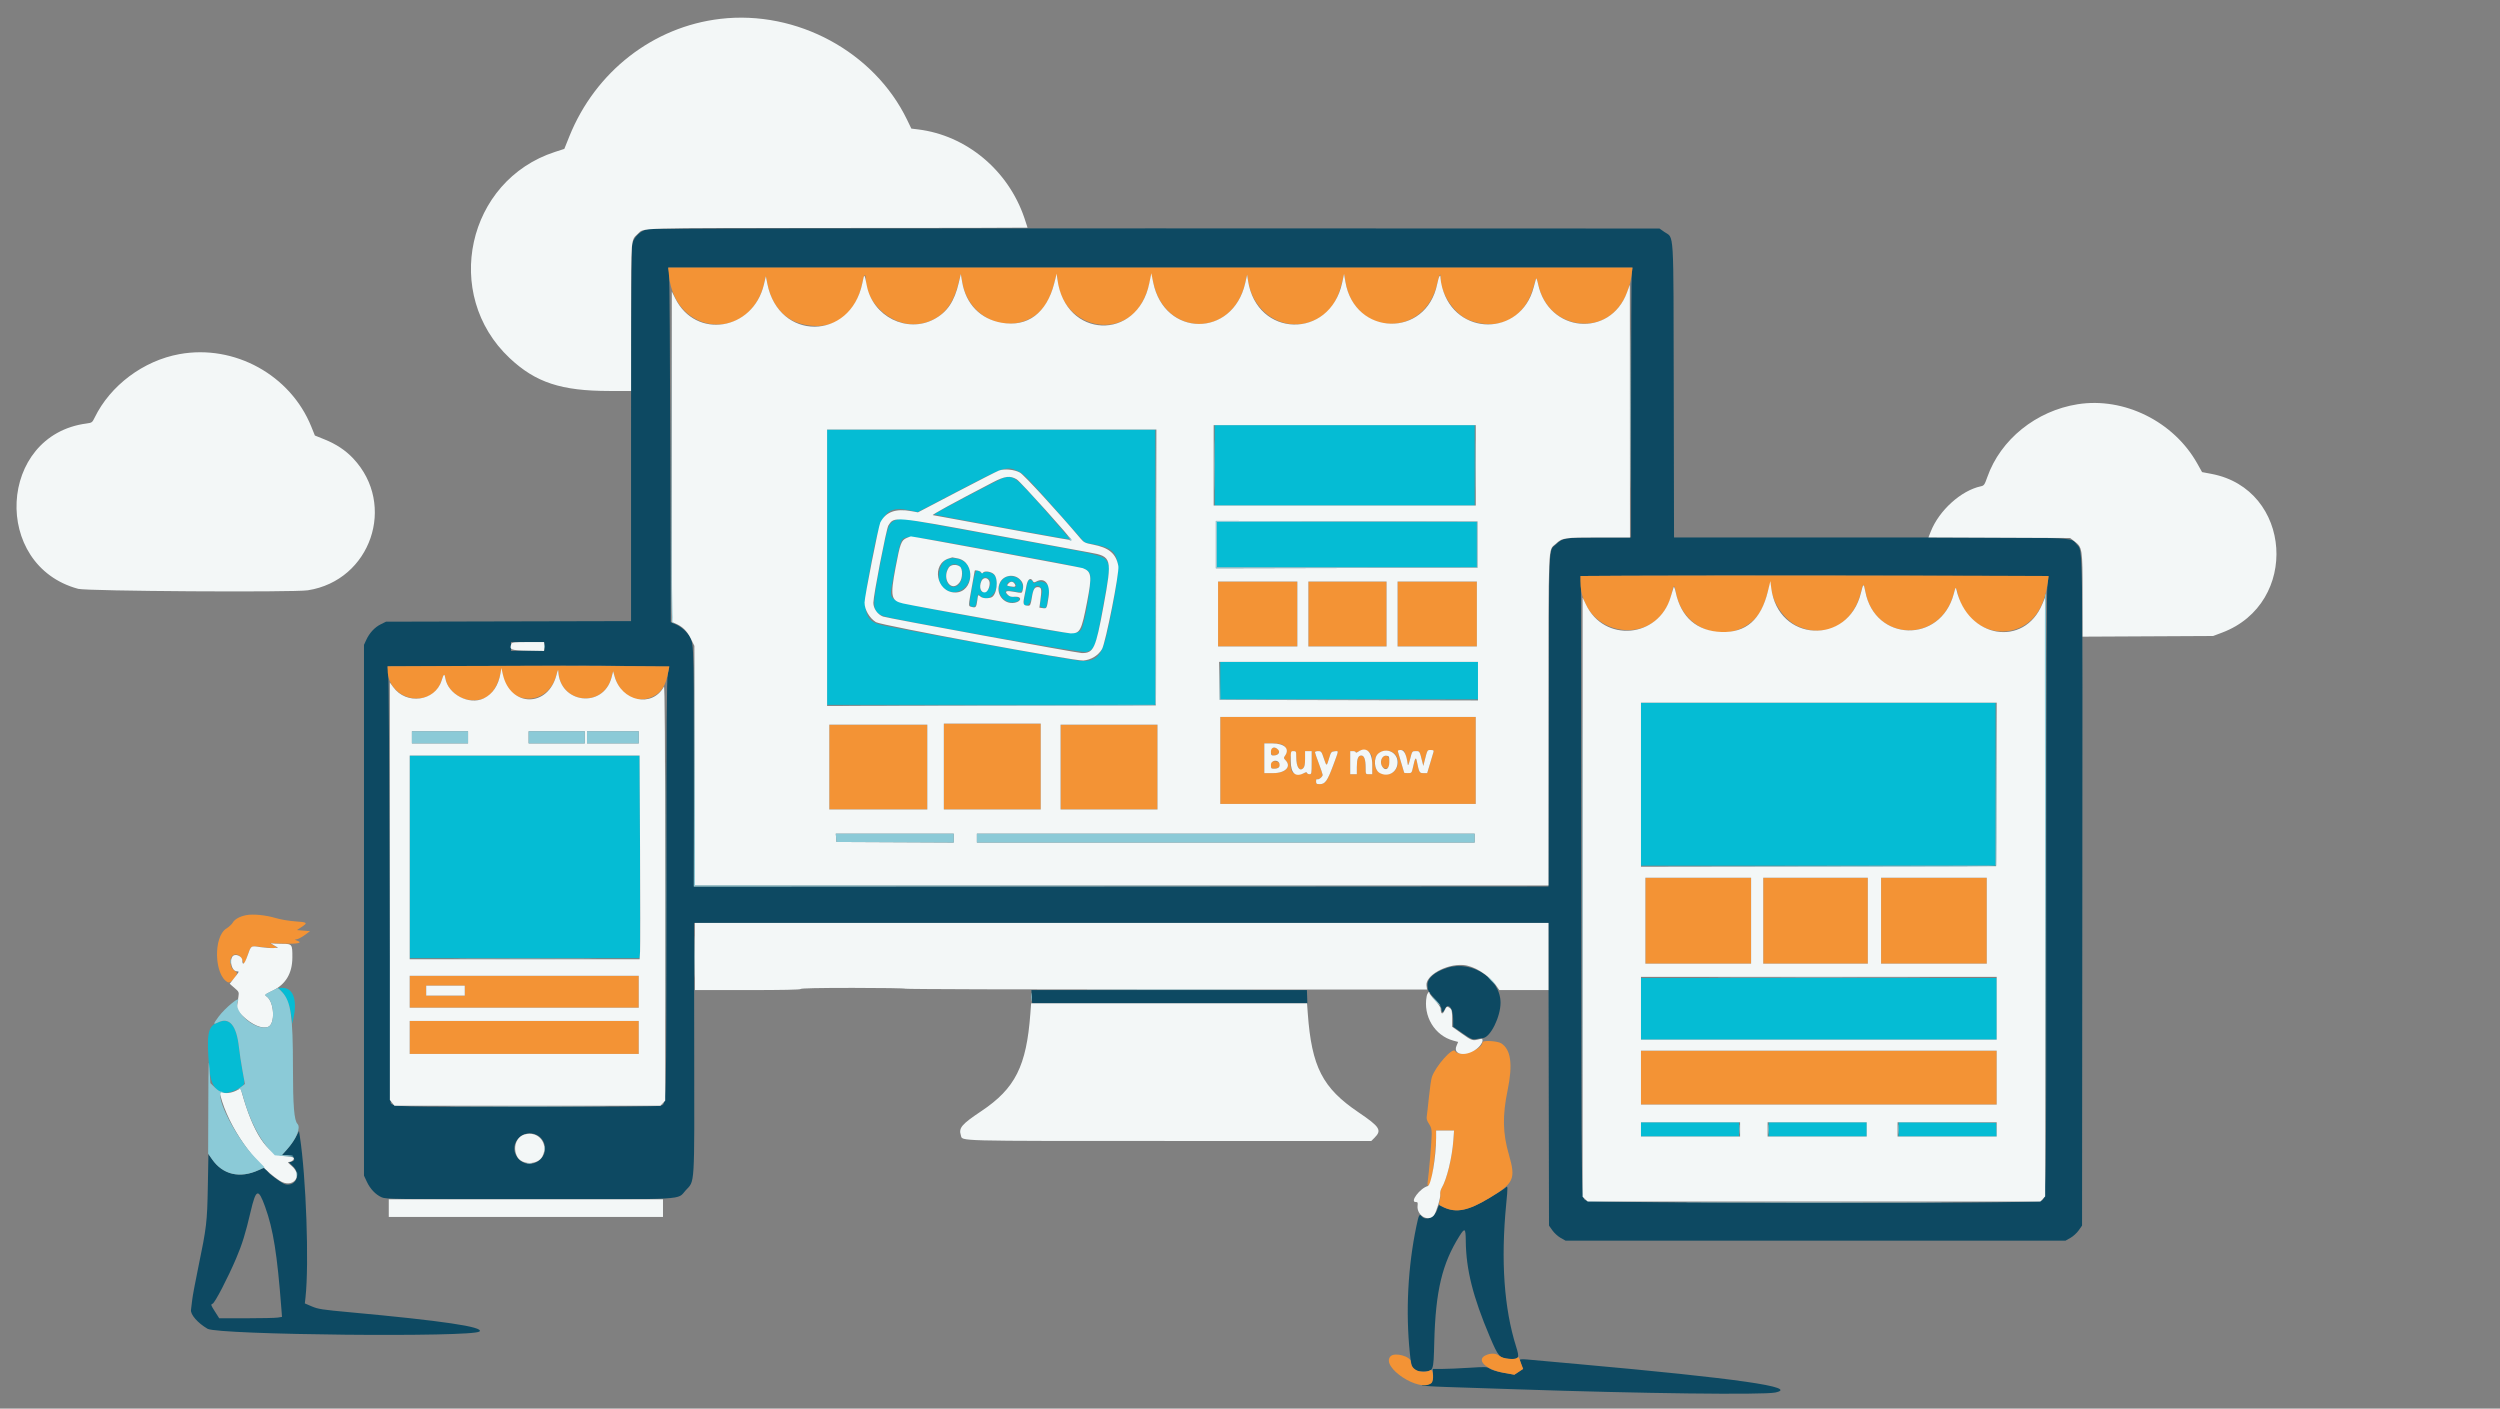
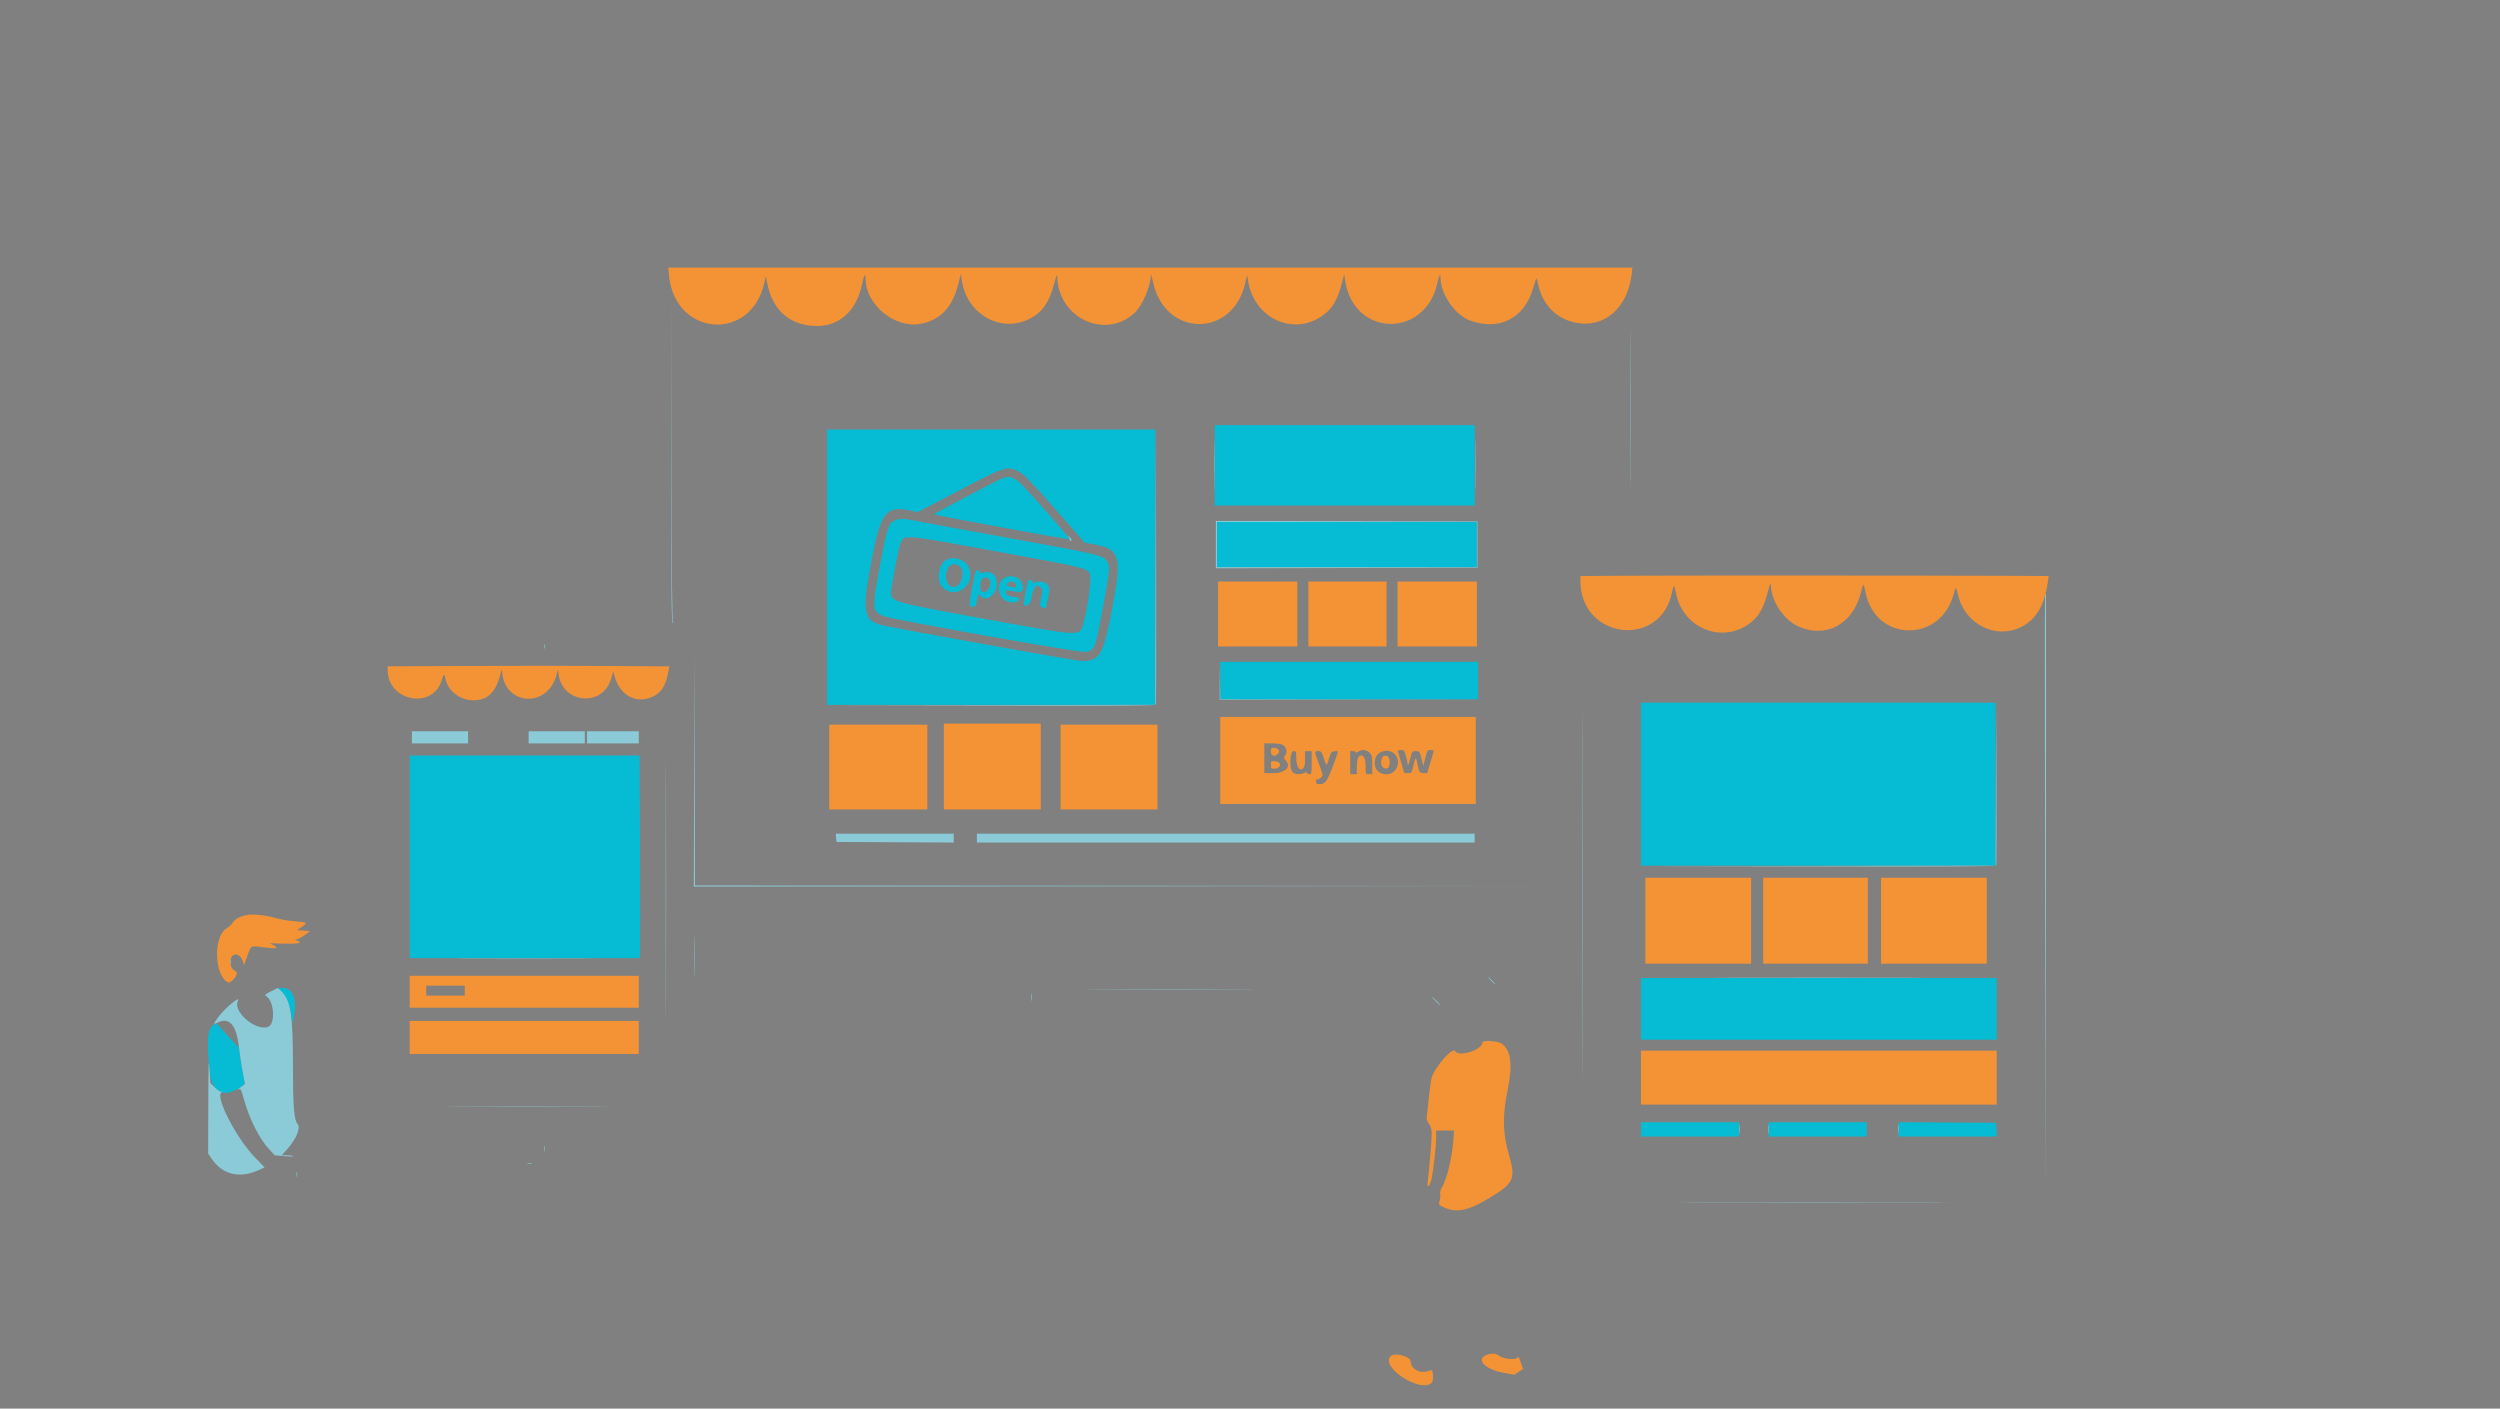
<svg xmlns="http://www.w3.org/2000/svg" id="svg" version="1.1" width="400" height="225.374" viewBox="0, 0, 400,225.374">
  <rect x="0" y="0" width="400" height="225.374" fill="#808080" stroke="none" />
  <g id="svgg">
-     <path id="path0" d="M103.688 36.641 C 102.470 36.933,101.585 37.738,101.176 38.925 C 101.021 39.374,100.969 47.025,100.969 69.450 L 100.969 99.376 81.366 99.424 L 61.762 99.471 60.933 99.880 C 59.959 100.360,59.126 101.251,58.609 102.370 L 58.238 103.172 58.238 145.639 L 58.238 188.106 58.693 189.076 C 59.235 190.231,60.081 191.123,61.053 191.565 C 61.728 191.871,62.861 191.887,84.670 191.887 C 110.564 191.887,108.275 192.018,109.711 190.453 C 111.196 188.836,111.105 190.364,111.075 167.709 L 111.048 147.665 179.398 147.665 L 247.748 147.665 247.795 171.879 L 247.841 196.093 248.378 196.857 C 248.673 197.277,249.268 197.819,249.699 198.062 L 250.485 198.502 290.485 198.502 L 330.485 198.502 331.270 198.062 C 331.702 197.819,332.296 197.277,332.591 196.857 L 333.128 196.093 333.173 142.607 C 333.221 85.438,333.266 88.224,332.286 87.108 C 331.232 85.907,333.713 85.991,299.215 85.991 L 267.845 85.991 267.799 62.511 C 267.747 35.850,267.891 38.238,266.269 37.093 L 265.520 36.564 184.875 36.538 C 140.520 36.523,103.986 36.570,103.688 36.641 M261.083 43.744 C 261.022 44.253,260.972 53.967,260.971 65.330 L 260.969 85.991 255.903 85.995 C 250.381 85.999,250.064 86.049,248.960 87.088 C 247.745 88.232,247.847 85.784,247.795 115.286 L 247.748 141.850 179.380 141.850 L 111.013 141.850 111.013 122.675 C 111.013 101.276,111.088 102.586,109.773 101.092 C 109.373 100.637,108.720 100.155,108.204 99.933 L 107.320 99.553 107.249 72.023 C 107.210 56.882,107.121 44.117,107.052 43.656 L 106.925 42.819 184.060 42.819 L 261.194 42.819 261.083 43.744 M327.703 92.226 C 327.752 92.275,327.705 92.822,327.597 93.441 C 327.456 94.248,327.401 108.188,327.401 142.778 C 327.401 193.556,327.434 191.686,326.536 192.150 C 325.614 192.627,254.583 192.557,253.798 192.078 C 252.985 191.582,253.036 194.768,252.992 141.367 L 252.952 92.162 260.529 92.116 C 273.071 92.040,327.607 92.129,327.703 92.226 M87.137 103.436 L 87.137 104.053 84.449 104.102 L 81.762 104.150 81.762 103.436 L 81.762 102.722 84.449 102.771 L 87.137 102.819 87.137 103.436 M102.041 106.588 L 107.077 106.696 106.853 107.753 C 106.676 108.587,106.627 115.897,106.619 142.254 C 106.609 178.844,106.676 176.522,105.619 176.924 C 105.346 177.028,97.197 177.093,84.385 177.093 C 63.168 177.093,63.129 177.091,62.513 176.515 C 62.490 176.494,62.420 161.132,62.359 142.379 C 62.298 123.626,62.190 107.906,62.119 107.446 L 61.991 106.610 75.709 106.564 C 83.254 106.538,91.132 106.509,93.216 106.499 C 95.300 106.489,99.271 106.529,102.041 106.588 M231.513 154.867 C 229.412 155.557,228.312 156.569,228.395 157.734 C 228.453 158.545,228.502 158.626,229.824 160.117 C 230.345 160.705,230.661 161.226,230.661 161.500 C 230.661 162.063,230.900 162.062,231.157 161.498 C 231.692 160.325,232.490 161.258,232.503 163.069 L 232.511 164.289 234.005 165.325 C 235.366 166.268,235.559 166.351,236.164 166.249 C 236.530 166.187,237.036 166.114,237.289 166.086 C 238.472 165.956,240.086 162.698,240.087 160.441 C 240.089 156.577,235.463 153.570,231.513 154.867 M165.082 159.471 L 165.141 160.529 187.161 160.529 L 209.181 160.529 209.143 159.471 L 209.105 158.414 187.064 158.414 L 165.022 158.413 165.082 159.471 M47.349 181.912 C 47.078 182.430,46.461 183.298,45.978 183.841 L 45.099 184.827 46.030 184.880 C 47.074 184.940,47.493 185.740,46.550 185.873 C 46.161 185.928,46.177 185.966,46.858 186.595 C 48.225 187.857,47.352 189.898,45.622 189.483 C 45.210 189.385,43.205 187.952,42.964 187.584 C 42.400 186.723,42.444 186.733,41.376 187.222 C 38.416 188.577,35.749 187.988,34.017 185.597 L 33.348 184.674 33.253 189.826 C 33.146 195.591,33.056 196.351,31.727 202.765 C 31.241 205.109,30.804 207.448,30.755 207.963 C 30.707 208.478,30.619 209.196,30.560 209.560 C 30.439 210.313,31.623 211.675,33.207 212.603 C 34.902 213.596,75.760 214.002,76.727 213.035 C 77.457 212.305,70.799 211.320,55.947 209.958 C 51.545 209.555,50.893 209.454,49.893 209.026 L 48.773 208.546 48.880 207.577 C 49.471 202.231,48.979 188.292,47.972 181.806 L 47.841 180.969 47.349 181.912 M85.876 181.592 C 87.133 182.203,87.606 183.886,86.840 185.022 C 85.754 186.633,83.638 186.612,82.642 184.980 C 81.391 182.927,83.684 180.525,85.876 181.592 M240.871 190.039 C 240.731 190.177,239.572 190.918,238.295 191.686 C 234.602 193.905,232.684 194.178,230.294 192.824 C 230.237 192.792,230.095 193.085,229.978 193.475 C 229.602 194.730,228.137 195.407,227.489 194.626 C 227.104 194.162,227.014 194.324,226.627 196.167 C 225.265 202.662,224.893 209.801,225.570 216.455 C 225.839 219.101,226.042 219.407,227.532 219.420 C 229.405 219.437,229.356 219.557,229.483 214.683 C 229.696 206.540,230.746 202.148,233.538 197.727 C 234.375 196.401,234.505 196.510,234.525 198.553 C 234.569 203.113,235.666 207.488,238.359 213.850 C 239.738 217.107,239.919 217.313,241.501 217.413 C 243.058 217.512,243.164 217.320,242.579 215.463 C 240.651 209.349,240.116 201.705,240.987 192.714 C 241.274 189.756,241.269 189.645,240.871 190.039 M42.419 193.084 C 43.726 196.712,44.349 200.627,45.025 209.447 L 45.121 210.701 44.455 210.811 C 44.088 210.872,41.828 210.922,39.432 210.923 L 35.075 210.925 34.375 209.824 C 33.725 208.803,33.699 208.714,34.013 208.598 C 34.379 208.463,36.417 204.545,37.775 201.365 C 38.739 199.108,39.286 197.344,40.086 193.917 C 40.958 190.183,41.327 190.051,42.419 193.084 M243.172 217.582 C 243.172 217.677,243.291 218.040,243.437 218.389 L 243.703 219.024 243.000 219.490 L 242.297 219.955 240.576 219.647 C 239.609 219.474,238.646 219.191,238.377 219.002 C 237.927 218.684,237.737 218.675,235.029 218.847 C 233.450 218.947,231.504 219.030,230.705 219.030 L 229.251 219.031 229.251 220.053 C 229.251 221.252,229.065 221.498,228.159 221.498 C 227.790 221.498,227.489 221.565,227.489 221.646 C 227.489 221.728,229.214 221.849,231.322 221.915 C 233.430 221.981,238.524 222.148,242.643 222.288 C 262.623 222.964,282.133 223.206,284.053 222.801 C 287.970 221.974,278.044 220.545,252.423 218.247 C 248.643 217.908,245.015 217.581,244.361 217.520 C 243.627 217.452,243.172 217.475,243.172 217.582 " stroke="none" fill="#0d4962" fill-rule="evenodd" />
    <path id="path1" d="M107.039 44.080 C 108.004 53.876,120.181 54.784,122.304 45.218 L 122.534 44.181 122.774 45.395 C 123.634 49.731,126.495 52.159,130.744 52.159 C 134.415 52.159,137.090 49.643,137.954 45.377 C 138.246 43.935,138.502 43.568,138.502 44.592 C 138.502 48.744,143.151 52.574,147.266 51.813 C 150.465 51.222,152.411 49.165,153.341 45.392 L 153.727 43.824 153.944 45.114 C 154.813 50.271,160.007 53.227,164.502 51.123 C 166.694 50.098,167.877 48.446,168.708 45.255 C 169.025 44.039,169.139 43.774,169.149 44.236 C 169.294 50.837,176.728 54.387,181.473 50.121 C 182.736 48.985,184.089 45.886,184.153 43.981 C 184.160 43.778,184.308 44.288,184.483 45.113 C 186.355 53.985,197.225 54.125,199.236 45.304 L 199.541 43.965 199.674 44.842 C 200.653 51.322,207.667 54.120,212.357 49.902 C 213.379 48.984,214.122 47.542,214.666 45.425 L 215.060 43.890 215.266 45.116 C 216.740 53.864,227.876 54.129,229.945 45.465 C 230.343 43.798,230.485 43.539,230.485 44.477 C 230.485 47.032,232.784 50.376,235.151 51.261 C 239.815 53.006,243.898 50.955,245.285 46.167 C 245.496 45.441,245.710 44.727,245.762 44.581 C 245.814 44.436,245.965 44.833,246.097 45.463 C 246.791 48.751,249.011 51.025,252.126 51.638 C 256.708 52.539,260.434 49.286,261.076 43.823 L 261.194 42.819 184.054 42.819 L 106.915 42.819 107.039 44.080 M260.485 92.116 L 252.863 92.162 252.863 92.929 C 252.863 102.257,265.643 103.875,267.521 94.785 C 267.792 93.472,267.887 93.480,268.145 94.839 C 269.277 100.797,276.092 103.250,280.500 99.287 C 281.581 98.315,282.212 97.087,282.848 94.714 C 283.223 93.316,283.324 93.091,283.334 93.625 C 283.385 96.127,285.372 99.149,287.653 100.193 C 292.160 102.257,296.526 99.877,297.781 94.675 C 298.130 93.229,298.166 93.238,298.495 94.841 C 300.120 102.773,310.518 102.906,312.604 95.020 C 312.930 93.788,312.965 93.798,313.296 95.218 C 314.396 99.946,319.450 102.421,323.546 100.238 C 325.843 99.014,327.163 96.720,327.660 93.084 L 327.786 92.159 320.413 92.130 C 307.088 92.078,268.262 92.070,260.485 92.116 M194.890 98.238 L 194.890 103.436 201.233 103.436 L 207.577 103.436 207.577 98.238 L 207.577 93.040 201.233 93.040 L 194.890 93.040 194.890 98.238 M209.339 98.238 L 209.339 103.436 215.595 103.436 L 221.850 103.436 221.850 98.238 L 221.850 93.040 215.595 93.040 L 209.339 93.040 209.339 98.238 M223.612 98.238 L 223.612 103.436 229.956 103.436 L 236.300 103.436 236.300 98.238 L 236.300 93.040 229.956 93.040 L 223.612 93.040 223.612 98.238 M75.727 106.550 L 62.026 106.610 62.026 107.194 C 62.026 112.183,69.187 113.599,70.651 108.899 C 70.995 107.794,71.124 107.712,71.252 108.513 C 71.538 110.305,73.337 111.867,75.295 112.024 C 77.850 112.229,79.321 110.924,80.094 107.770 C 80.241 107.166,80.320 107.024,80.333 107.337 C 80.568 112.949,87.728 113.398,89.065 107.884 C 89.211 107.280,89.316 107.060,89.325 107.337 C 89.490 112.579,96.552 113.434,97.857 108.370 L 98.107 107.401 98.323 108.193 C 99.160 111.262,101.808 112.690,104.412 111.477 C 105.849 110.808,106.507 109.757,106.936 107.445 L 107.091 106.608 104.852 106.608 C 103.620 106.608,99.646 106.581,96.020 106.549 C 92.394 106.516,83.262 106.517,75.727 106.550 M195.242 121.674 L 195.242 128.634 215.683 128.634 L 236.123 128.634 236.123 121.674 L 236.123 114.714 215.683 114.714 L 195.242 114.714 195.242 121.674 M151.013 122.643 L 151.013 129.515 158.767 129.515 L 166.520 129.515 166.520 122.643 L 166.520 115.771 158.767 115.771 L 151.013 115.771 151.013 122.643 M132.687 122.731 L 132.687 129.515 140.529 129.515 L 148.370 129.515 148.370 122.731 L 148.370 115.947 140.529 115.947 L 132.687 115.947 132.687 122.731 M169.692 122.731 L 169.692 129.515 177.445 129.515 L 185.198 129.515 185.198 122.731 L 185.198 115.947 177.445 115.947 L 169.692 115.947 169.692 122.731 M205.166 119.145 C 205.859 119.510,206.043 120.325,205.577 120.962 C 205.373 121.241,205.386 121.333,205.666 121.613 C 206.685 122.632,205.683 123.700,203.708 123.700 L 202.291 123.700 202.291 121.322 L 202.291 118.943 203.536 118.943 C 204.221 118.943,204.954 119.034,205.166 119.145 M203.348 120.264 C 203.348 120.962,203.944 121.141,204.481 120.604 C 204.907 120.178,204.516 119.648,203.776 119.648 C 203.404 119.648,203.348 119.729,203.348 120.264 M219.127 120.433 C 219.519 120.824,219.559 121.007,219.559 122.371 L 219.559 123.877 219.031 123.877 C 218.503 123.877,218.502 123.875,218.502 122.831 C 218.502 121.525,218.273 120.881,217.808 120.881 C 217.298 120.881,217.093 121.410,217.093 122.720 L 217.093 123.877 216.564 123.877 L 216.035 123.877 216.035 122.026 L 216.035 120.176 216.476 120.176 C 216.718 120.176,216.916 120.260,216.916 120.362 C 216.916 120.467,217.088 120.428,217.308 120.274 C 217.886 119.869,218.628 119.934,219.127 120.433 M224.920 120.925 C 225.062 121.434,225.206 122.048,225.238 122.291 C 225.277 122.587,225.401 122.313,225.618 121.454 C 225.939 120.186,225.946 120.176,226.532 120.176 C 227.163 120.176,227.134 120.127,227.599 122.026 L 227.728 122.555 227.884 121.938 C 228.393 119.917,228.349 120.000,228.917 120.000 C 229.342 120.000,229.433 120.063,229.362 120.308 C 229.313 120.478,229.065 121.311,228.811 122.159 L 228.349 123.700 227.749 123.700 C 227.110 123.700,227.068 123.624,226.690 121.777 C 226.541 121.048,226.400 121.264,226.095 122.687 C 225.882 123.681,225.867 123.700,225.274 123.700 C 224.941 123.700,224.670 123.675,224.670 123.643 C 224.670 123.592,223.930 121.084,223.686 120.308 C 223.608 120.061,223.695 120.000,224.124 120.000 C 224.620 120.000,224.679 120.069,224.920 120.925 M207.403 121.189 C 207.407 122.721,207.922 123.507,208.526 122.903 C 208.733 122.695,208.811 122.286,208.811 121.397 L 208.811 120.176 209.339 120.176 L 209.868 120.176 209.868 122.026 C 209.868 123.732,209.842 123.877,209.530 123.877 C 209.344 123.877,209.162 123.786,209.125 123.675 C 209.075 123.524,208.964 123.524,208.682 123.675 C 208.136 123.967,207.215 123.922,206.842 123.585 C 206.269 123.066,206.369 120.176,206.960 120.176 C 207.379 120.176,207.401 120.227,207.403 121.189 M211.810 121.333 C 212.253 122.665,212.260 122.664,212.666 121.294 C 212.948 120.341,213.012 120.260,213.534 120.209 C 214.227 120.141,214.249 119.925,213.292 122.503 C 212.379 124.960,212.016 125.463,211.159 125.463 C 210.647 125.463,210.573 125.405,210.573 125.012 C 210.573 124.738,210.646 124.606,210.760 124.676 C 210.971 124.807,211.631 124.279,211.629 123.981 C 211.628 123.875,211.350 123.054,211.012 122.157 C 210.268 120.184,210.267 120.176,210.911 120.176 C 211.388 120.176,211.453 120.260,211.810 121.333 M223.148 120.641 C 224.276 121.769,223.471 123.877,221.911 123.877 C 220.498 123.877,219.763 122.986,220.004 121.564 C 220.236 120.186,222.136 119.629,223.148 120.641 M221.157 121.211 C 220.705 122.056,221.112 123.074,221.860 122.968 C 222.555 122.870,222.517 120.995,221.818 120.915 C 221.489 120.877,221.288 120.967,221.157 121.211 M203.348 122.368 C 203.348 122.936,203.394 122.995,203.833 122.993 C 205.005 122.986,205.166 121.891,204.009 121.796 C 203.359 121.742,203.348 121.751,203.348 122.368 M263.260 147.313 L 263.260 154.185 271.718 154.185 L 280.176 154.185 280.176 147.313 L 280.176 140.441 271.718 140.441 L 263.260 140.441 263.260 147.313 M282.115 147.313 L 282.115 154.185 290.485 154.185 L 298.855 154.185 298.855 147.313 L 298.855 140.441 290.485 140.441 L 282.115 140.441 282.115 147.313 M300.969 147.313 L 300.969 154.185 309.427 154.185 L 317.885 154.185 317.885 147.313 L 317.885 140.441 309.427 140.441 L 300.969 140.441 300.969 147.313 M39.353 146.431 C 38.316 146.648,37.547 147.083,37.230 147.634 C 37.081 147.893,36.627 148.311,36.222 148.563 C 34.117 149.868,34.269 156.000,36.435 157.159 C 36.972 157.446,38.276 155.829,37.783 155.488 C 37.127 155.034,37.019 154.885,36.902 154.260 C 36.582 152.554,38.251 152.095,38.819 153.734 L 39.053 154.412 39.552 153.021 C 40.197 151.218,40.057 151.303,41.969 151.544 C 44.204 151.825,44.735 151.748,43.840 151.272 L 43.186 150.925 45.398 150.988 C 47.625 151.051,48.502 150.861,47.573 150.518 L 47.157 150.364 47.598 150.253 C 47.841 150.192,48.391 149.882,48.821 149.564 L 49.604 148.987 48.556 148.899 L 47.509 148.811 48.248 148.323 C 49.293 147.634,49.203 147.554,47.230 147.418 C 46.240 147.350,44.868 147.116,44.086 146.882 C 42.493 146.405,40.421 146.208,39.353 146.431 M65.551 158.678 L 65.551 161.233 83.877 161.233 L 102.203 161.233 102.203 158.678 L 102.203 156.123 83.877 156.123 L 65.551 156.123 65.551 158.678 M74.361 158.502 L 74.361 159.295 71.278 159.295 L 68.194 159.295 68.194 158.502 L 68.194 157.709 71.278 157.709 L 74.361 157.709 74.361 158.502 M65.551 165.991 L 65.551 168.634 83.877 168.634 L 102.203 168.634 102.203 165.991 L 102.203 163.348 83.877 163.348 L 65.551 163.348 65.551 165.991 M237.181 166.777 C 237.181 167.991,233.383 169.197,232.806 168.167 C 232.436 167.505,229.703 170.573,229.101 172.326 C 228.986 172.661,228.775 174.088,228.633 175.498 C 228.490 176.908,228.332 178.307,228.281 178.606 C 228.213 179.003,228.308 179.326,228.632 179.803 C 228.977 180.313,229.075 180.677,229.074 181.462 C 229.073 182.482,228.639 187.644,228.435 189.053 C 228.269 190.203,228.751 189.920,229.024 188.708 C 229.330 187.352,229.779 183.382,229.780 182.026 L 229.780 180.881 231.213 180.881 L 232.646 180.881 232.538 182.397 C 232.338 185.215,231.502 188.659,230.679 190.053 C 230.490 190.373,230.384 190.802,230.432 191.051 C 230.478 191.292,230.437 191.775,230.340 192.125 C 230.165 192.759,230.166 192.760,230.976 193.152 C 232.972 194.119,234.888 193.734,238.295 191.684 C 242.250 189.304,242.548 188.640,241.419 184.727 C 240.432 181.304,240.376 178.523,241.215 174.449 C 242.066 170.310,241.754 167.959,240.217 166.943 C 239.610 166.541,237.181 166.408,237.181 166.777 M262.555 172.423 L 262.555 176.740 291.013 176.740 L 319.471 176.740 319.471 172.423 L 319.471 168.106 291.013 168.106 L 262.555 168.106 262.555 172.423 M237.753 216.827 C 236.104 217.543,237.690 219.128,240.576 219.646 L 242.297 219.955 242.997 219.492 L 243.697 219.028 243.451 218.369 C 243.317 218.006,243.158 217.562,243.099 217.381 C 243.011 217.113,242.944 217.093,242.730 217.270 C 242.309 217.619,240.505 217.414,239.916 216.951 C 239.353 216.508,238.587 216.464,237.753 216.827 M222.500 216.996 C 220.807 218.689,227.132 222.861,229.018 221.296 C 229.471 220.920,229.330 218.976,228.867 219.224 C 227.524 219.943,225.727 219.176,225.727 217.884 C 225.727 217.026,223.173 216.323,222.500 216.996 " stroke="none" fill="#f39335" fill-rule="evenodd" />
-     <path id="path2" d="M194.361 74.449 L 194.361 80.881 215.154 80.881 L 235.947 80.881 235.947 74.449 L 235.947 68.018 215.154 68.018 L 194.361 68.018 194.361 74.449 M132.335 90.749 L 132.335 112.775 158.590 112.775 L 184.846 112.775 184.846 90.749 L 184.846 68.722 158.590 68.722 L 132.335 68.722 132.335 90.749 M163.097 75.502 C 163.820 75.863,164.805 76.885,168.763 81.381 L 173.554 86.824 175.083 87.105 C 179.194 87.860,179.537 89.052,177.984 97.181 C 176.512 104.883,176.006 105.763,173.054 105.765 C 172.282 105.765,144.723 100.818,141.322 100.069 C 138.109 99.361,137.865 98.016,139.444 89.727 C 140.963 81.751,141.767 80.783,146.048 81.770 L 146.810 81.946 153.185 78.617 C 161.052 74.508,161.083 74.499,163.097 75.502 M160.617 76.423 C 160.180 76.526,149.429 82.168,149.428 82.295 C 149.427 82.411,171.103 86.401,171.201 86.303 C 171.241 86.263,169.419 84.127,167.153 81.556 C 162.548 76.331,162.193 76.052,160.617 76.423 M143.129 83.285 C 142.137 83.774,141.959 84.319,140.794 90.448 C 139.480 97.354,139.518 97.897,141.368 98.570 C 143.100 99.201,173.017 104.513,173.740 104.318 C 175.216 103.921,175.230 103.885,176.484 97.093 C 177.589 91.106,177.630 90.676,177.170 89.898 C 176.557 88.860,176.175 88.768,161.410 86.080 C 153.705 84.677,146.824 83.409,146.118 83.262 C 144.501 82.926,143.848 82.931,143.129 83.285 M194.714 87.137 L 194.714 90.749 215.507 90.749 L 236.300 90.749 236.300 87.137 L 236.300 83.524 215.507 83.524 L 194.714 83.524 194.714 87.137 M159.743 88.286 C 173.645 90.831,173.887 90.889,174.370 91.824 C 174.692 92.446,174.027 97.421,173.282 99.957 C 172.733 101.826,172.982 101.841,157.669 99.045 C 142.499 96.276,142.555 96.292,142.555 94.654 C 142.555 94.099,143.786 87.710,143.995 87.177 C 144.681 85.431,143.818 85.370,159.743 88.286 M151.345 89.594 C 150.180 90.252,149.792 92.921,150.720 93.890 C 152.785 96.048,156.074 93.763,155.054 90.878 C 154.593 89.574,152.601 88.884,151.345 89.594 M153.700 90.769 C 154.282 91.470,153.931 93.315,153.134 93.741 C 151.880 94.412,150.922 92.849,151.550 91.157 C 151.923 90.152,153.024 89.954,153.700 90.769 M155.527 94.004 C 155.011 96.889,155.021 97.093,155.679 97.093 C 156.001 97.093,156.118 96.973,156.197 96.564 C 156.254 96.273,156.344 95.803,156.399 95.518 C 156.498 95.007,156.503 95.005,156.840 95.342 C 158.234 96.736,160.180 94.259,159.266 92.253 C 159.009 91.688,157.941 91.318,157.401 91.606 C 157.123 91.755,156.993 91.740,156.825 91.538 C 156.225 90.816,156.032 91.183,155.527 94.004 M160.730 92.434 C 158.784 93.837,160.200 96.906,162.524 96.323 C 163.403 96.102,163.241 95.507,162.302 95.507 C 161.457 95.507,160.881 95.152,160.881 94.633 C 160.881 94.407,161.194 94.422,162.927 94.733 C 163.852 94.899,163.919 93.430,163.023 92.622 C 162.507 92.157,161.256 92.054,160.730 92.434 M158.073 92.517 C 158.844 92.930,158.330 94.714,157.440 94.714 C 156.948 94.714,156.913 94.667,156.861 93.950 C 156.774 92.740,157.309 92.108,158.073 92.517 M164.105 94.663 C 163.905 95.757,163.752 96.666,163.766 96.683 C 164.218 97.232,164.847 96.736,165.034 95.683 C 165.361 93.841,165.831 93.323,166.530 94.034 C 166.833 94.343,166.835 94.434,166.580 95.662 C 166.354 96.747,166.349 96.987,166.547 97.113 C 166.790 97.267,167.401 97.327,167.401 97.196 C 167.401 97.156,167.520 96.502,167.665 95.742 C 168.005 93.966,168.006 93.981,167.497 93.472 C 167.034 93.009,166.227 92.901,165.627 93.222 C 165.359 93.366,165.286 93.347,165.286 93.134 C 165.286 92.985,165.214 92.863,165.125 92.863 C 165.036 92.863,164.852 92.821,164.716 92.769 C 164.525 92.696,164.387 93.125,164.105 94.663 M162.469 93.396 C 162.748 93.917,162.552 94.079,161.837 93.918 C 161.046 93.739,160.951 93.644,161.230 93.308 C 161.548 92.925,162.243 92.974,162.469 93.396 M195.242 108.899 L 195.242 111.894 215.859 111.894 L 236.476 111.894 236.476 108.899 L 236.476 105.903 215.859 105.903 L 195.242 105.903 195.242 108.899 M262.555 125.463 L 262.555 138.502 290.925 138.502 L 319.295 138.502 319.295 125.463 L 319.295 112.423 290.925 112.423 L 262.555 112.423 262.555 125.463 M65.551 137.093 L 65.551 153.304 83.950 153.304 L 102.349 153.304 102.408 152.115 C 102.441 151.460,102.438 144.165,102.401 135.903 L 102.335 120.881 83.943 120.881 L 65.551 120.881 65.551 137.093 M262.555 161.410 L 262.555 166.344 291.013 166.344 L 319.471 166.344 319.471 161.410 L 319.471 156.476 291.013 156.476 L 262.555 156.476 262.555 161.410 M45.167 158.755 C 45.852 159.513,46.439 161.122,46.642 162.797 L 46.762 163.789 46.986 162.731 C 47.573 159.953,46.863 158.062,45.233 158.062 L 44.540 158.062 45.167 158.755 M34.597 163.696 C 33.237 164.351,33.038 165.615,33.470 170.837 C 33.793 174.728,35.521 175.835,38.418 174.006 C 39.228 173.495,39.226 173.512,38.778 171.189 C 38.591 170.220,38.351 168.635,38.245 167.668 C 37.826 163.870,36.725 162.670,34.597 163.696 M262.555 180.705 L 262.555 181.850 270.396 181.850 L 278.238 181.850 278.238 180.705 L 278.238 179.559 270.396 179.559 L 262.555 179.559 262.555 180.705 M282.996 180.705 L 282.996 181.850 290.837 181.850 L 298.678 181.850 298.678 180.705 L 298.678 179.559 290.837 179.559 L 282.996 179.559 282.996 180.705 M303.789 180.703 L 303.789 181.850 311.638 181.850 L 319.488 181.850 319.436 180.749 L 319.383 179.648 311.586 179.602 L 303.789 179.556 303.789 180.703 " stroke="none" fill="#05bcd4" fill-rule="evenodd" />
-     <path id="path3" d="M115.278 3.015 C 104.514 4.265,95.261 11.462,91.095 21.823 L 90.291 23.823 88.802 24.305 C 74.712 28.874,70.699 47.112,81.543 57.297 C 85.699 61.201,89.802 62.553,97.489 62.555 L 100.969 62.555 100.969 50.830 C 100.969 37.915,100.925 38.464,102.056 37.409 C 103.118 36.418,101.144 36.476,134.091 36.476 C 150.764 36.476,164.405 36.451,164.405 36.421 C 164.405 36.390,164.179 35.697,163.902 34.879 C 161.310 27.224,154.608 21.646,146.872 20.704 L 145.815 20.575 145.133 19.164 C 139.876 8.286,127.504 1.594,115.278 3.015 M183.894 45.294 C 181.997 54.683,170.399 54.190,169.183 44.670 L 169.071 43.789 168.674 45.346 C 167.466 50.087,164.417 52.366,160.253 51.641 C 156.873 51.052,154.538 48.640,153.946 45.122 L 153.730 43.840 153.408 45.224 C 152.707 48.240,151.545 49.958,149.449 51.076 C 145.117 53.384,139.640 50.638,138.683 45.677 C 138.300 43.694,138.305 43.696,137.967 45.337 C 136.071 54.544,124.597 54.595,122.776 45.405 L 122.538 44.202 122.229 45.511 C 120.487 52.902,111.335 54.336,108.037 47.736 L 107.489 46.640 107.489 73.078 L 107.489 99.517 108.025 99.739 C 109.174 100.215,109.915 100.932,110.512 102.144 L 111.101 103.340 111.149 122.507 L 111.197 141.674 179.475 141.674 L 247.753 141.674 247.757 115.286 C 247.761 85.902,247.667 88.189,248.921 87.014 C 249.957 86.042,250.295 85.991,255.765 85.991 L 260.793 85.991 260.783 65.771 L 260.774 45.551 260.322 46.777 C 257.612 54.129,247.733 53.216,246.097 45.463 C 245.965 44.833,245.816 44.436,245.768 44.581 C 245.719 44.727,245.545 45.361,245.382 45.991 C 243.329 53.892,232.845 53.876,230.741 45.968 C 230.602 45.448,230.488 44.788,230.487 44.502 C 230.483 43.696,230.209 44.185,229.948 45.463 C 228.181 54.109,216.732 53.814,215.261 45.084 L 215.049 43.826 214.743 45.250 C 212.787 54.350,201.071 54.071,199.681 44.890 L 199.541 43.965 199.235 45.304 C 197.235 54.084,186.291 53.981,184.506 45.166 L 184.213 43.718 183.894 45.294 M28.714 56.660 C 22.944 57.705,17.642 61.674,15.142 66.821 C 14.763 67.601,14.701 67.646,13.848 67.758 C -0.319 69.614,-1.373 90.479,12.511 94.214 C 13.915 94.592,46.958 94.802,49.247 94.448 C 59.328 92.887,63.500 80.758,56.506 73.345 C 55.279 72.045,53.796 71.061,51.930 70.308 L 50.380 69.683 49.807 68.261 C 46.475 59.998,37.510 55.067,28.714 56.660 M332.438 64.676 C 325.785 65.725,320.080 70.323,317.970 76.334 C 317.537 77.568,317.444 77.700,316.941 77.807 C 313.779 78.479,310.248 81.671,308.916 85.062 L 308.554 85.984 319.886 86.031 L 331.217 86.079 331.883 86.587 C 333.190 87.584,333.208 87.700,333.212 95.206 L 333.216 101.866 343.656 101.813 L 354.097 101.760 355.536 101.219 C 367.990 96.534,366.761 78.262,353.827 75.820 L 352.333 75.538 351.558 74.155 C 347.798 67.445,339.854 63.507,332.438 64.676 M236.123 74.449 L 236.123 80.881 215.154 80.881 L 194.185 80.881 194.185 74.449 L 194.185 68.018 215.154 68.018 L 236.123 68.018 236.123 74.449 M184.979 90.793 L 184.934 112.863 158.634 112.908 L 132.335 112.953 132.335 90.838 L 132.335 68.722 158.679 68.722 L 185.023 68.722 184.979 90.793 M159.824 75.293 C 159.485 75.421,156.432 76.977,153.040 78.752 L 146.872 81.979 145.795 81.783 C 143.303 81.328,141.731 81.903,140.849 83.591 C 140.581 84.104,138.326 95.555,138.326 96.403 C 138.326 97.542,139.121 98.907,140.156 99.547 C 140.983 100.058,171.961 105.790,173.323 105.684 C 174.548 105.589,175.723 104.876,176.312 103.872 C 176.895 102.877,179.125 91.590,178.938 90.581 C 178.563 88.557,177.449 87.625,174.802 87.119 C 173.634 86.895,173.416 86.789,172.924 86.208 C 169.284 81.905,163.834 75.970,163.203 75.622 C 162.289 75.118,160.698 74.963,159.824 75.293 M162.683 76.699 C 163.276 77.054,171.571 86.286,171.426 86.430 C 171.380 86.475,160.376 84.487,149.251 82.423 C 149.025 82.381,152.443 80.513,158.900 77.149 C 160.791 76.164,161.626 76.065,162.683 76.699 M159.004 85.572 C 166.675 86.990,173.573 88.260,174.332 88.395 C 177.910 89.032,177.975 89.281,176.565 96.940 C 175.295 103.834,174.993 104.493,173.102 104.493 C 172.428 104.493,141.871 98.882,141.277 98.649 C 140.396 98.304,139.736 97.361,139.736 96.449 C 139.736 95.304,141.818 84.576,142.135 84.089 C 143.101 82.602,142.769 82.573,159.004 85.572 M236.388 87.137 L 236.388 90.837 215.463 90.882 L 194.537 90.927 194.537 87.137 L 194.537 83.347 215.463 83.391 L 236.388 83.436 236.388 87.137 M145.079 86.072 C 144.198 86.455,144.029 86.904,143.291 90.822 C 142.419 95.446,142.556 96.110,144.468 96.550 C 146.544 97.027,170.735 101.351,171.312 101.347 C 172.818 101.339,173.036 100.919,173.932 96.305 C 174.741 92.140,174.653 91.442,173.247 90.904 C 172.893 90.769,146.023 85.803,145.744 85.822 C 145.686 85.826,145.387 85.938,145.079 86.072 M153.271 89.349 C 156.166 89.969,155.783 94.802,152.840 94.802 C 149.802 94.802,148.960 90.206,151.839 89.342 C 152.112 89.260,152.351 89.186,152.370 89.178 C 152.390 89.170,152.795 89.247,153.271 89.349 M151.811 90.804 C 150.608 92.640,152.255 94.902,153.538 93.176 C 154.034 92.508,154.059 90.998,153.579 90.647 C 153.033 90.247,152.123 90.328,151.811 90.804 M156.971 91.564 C 157.081 91.761,157.171 91.789,157.255 91.653 C 157.484 91.281,158.577 91.424,159.039 91.886 C 159.823 92.670,159.492 95.309,158.574 95.600 C 157.921 95.807,157.175 95.732,156.836 95.426 C 156.501 95.123,156.490 95.136,156.377 95.993 C 156.221 97.169,156.129 97.287,155.500 97.117 C 154.896 96.953,154.895 97.190,155.518 93.760 C 155.754 92.460,155.947 91.370,155.947 91.337 C 155.947 91.132,156.840 91.330,156.971 91.564 M163.153 92.670 C 163.700 93.180,163.824 93.708,163.596 94.557 C 163.499 94.919,163.460 94.923,162.321 94.705 C 160.994 94.452,160.666 94.587,161.232 95.153 C 161.539 95.460,161.779 95.527,162.395 95.478 C 163.505 95.389,163.491 96.221,162.379 96.438 C 160.534 96.798,159.146 94.870,160.021 93.160 C 160.600 92.028,162.198 91.778,163.153 92.670 M157.033 92.960 C 156.588 93.936,156.920 94.912,157.650 94.771 C 158.115 94.682,158.517 93.494,158.268 92.946 C 157.997 92.352,157.306 92.359,157.033 92.960 M165.252 92.972 C 165.385 93.210,165.477 93.221,165.815 93.040 C 167.177 92.311,168.087 93.466,167.772 95.526 C 167.485 97.396,167.485 97.396,166.844 97.302 L 166.301 97.222 166.438 96.232 C 166.694 94.385,166.656 94.016,166.202 93.951 C 165.555 93.860,165.322 94.209,165.097 95.607 C 164.911 96.757,164.840 96.916,164.513 96.914 C 163.758 96.908,163.650 96.694,163.859 95.618 C 163.966 95.072,164.138 94.189,164.242 93.656 C 164.439 92.643,164.895 92.334,165.252 92.972 M161.347 93.364 C 161.051 93.691,161.063 93.706,161.684 93.823 C 162.428 93.962,162.619 93.850,162.354 93.428 C 162.083 92.998,161.700 92.974,161.347 93.364 M207.577 98.238 L 207.577 103.436 201.233 103.436 L 194.890 103.436 194.890 98.238 L 194.890 93.040 201.233 93.040 L 207.577 93.040 207.577 98.238 M221.850 98.238 L 221.850 103.436 215.595 103.436 L 209.339 103.436 209.339 98.238 L 209.339 93.040 215.595 93.040 L 221.850 93.040 221.850 98.238 M236.300 98.238 L 236.300 103.436 229.956 103.436 L 223.612 103.436 223.612 98.238 L 223.612 93.040 229.956 93.040 L 236.300 93.040 236.300 98.238 M282.858 94.622 C 281.753 99.157,279.357 101.253,275.429 101.118 C 271.525 100.985,268.961 98.761,268.119 94.779 C 267.989 94.161,267.840 93.775,267.788 93.921 C 267.737 94.066,267.521 94.780,267.309 95.507 C 265.383 102.109,256.662 102.878,253.741 96.704 L 253.216 95.595 253.216 143.538 L 253.216 191.480 253.624 191.864 L 254.032 192.247 290.245 192.247 L 326.458 192.247 326.842 191.839 L 327.225 191.431 327.217 143.513 L 327.210 95.595 326.779 96.632 C 323.867 103.646,314.820 102.151,313.036 94.361 C 312.925 93.876,312.890 93.930,312.602 95.020 C 310.499 103.006,299.987 102.734,298.452 94.654 C 298.190 93.275,298.129 93.292,297.755 94.847 C 295.712 103.341,284.474 102.741,283.398 94.080 L 283.260 92.971 282.858 94.622 M81.831 102.983 C 81.456 103.960,81.665 104.049,84.449 104.102 L 87.048 104.150 87.048 103.441 L 87.048 102.731 84.488 102.731 C 82.432 102.731,81.908 102.781,81.831 102.983 M236.476 108.988 L 236.476 112.072 215.815 112.027 L 195.154 111.982 195.106 108.943 L 195.058 105.903 215.767 105.903 L 236.476 105.903 236.476 108.988 M80.093 107.665 C 79.747 109.680,78.848 111.039,77.394 111.743 C 75.065 112.870,71.663 111.082,71.252 108.513 C 71.124 107.712,70.995 107.794,70.651 108.899 C 69.616 112.222,65.012 112.833,62.906 109.926 L 62.379 109.198 62.379 142.593 L 62.379 175.988 62.744 176.452 L 63.109 176.916 84.387 176.916 L 105.665 176.916 106.049 176.508 L 106.432 176.101 106.426 142.808 C 106.422 118.385,106.369 109.609,106.226 109.868 C 104.334 113.289,99.429 112.249,98.323 108.193 L 98.107 107.401 97.857 108.370 C 96.552 113.434,89.490 112.579,89.325 107.337 C 89.316 107.060,89.211 107.280,89.065 107.884 C 87.762 113.257,81.610 113.227,80.440 107.841 L 80.229 106.872 80.093 107.665 M319.428 125.507 L 319.383 138.590 290.969 138.635 L 262.555 138.679 262.555 125.551 L 262.555 112.423 291.014 112.423 L 319.474 112.423 319.428 125.507 M236.123 121.674 L 236.123 128.634 215.683 128.634 L 195.242 128.634 195.242 121.674 L 195.242 114.714 215.683 114.714 L 236.123 114.714 236.123 121.674 M166.520 122.643 L 166.520 129.515 158.767 129.515 L 151.013 129.515 151.013 122.643 L 151.013 115.771 158.767 115.771 L 166.520 115.771 166.520 122.643 M148.370 122.731 L 148.370 129.515 140.529 129.515 L 132.687 129.515 132.687 122.731 L 132.687 115.947 140.529 115.947 L 148.370 115.947 148.370 122.731 M185.198 122.731 L 185.198 129.515 177.445 129.515 L 169.692 129.515 169.692 122.731 L 169.692 115.947 177.445 115.947 L 185.198 115.947 185.198 122.731 M74.890 117.974 L 74.890 118.943 70.396 118.943 L 65.903 118.943 65.903 117.974 L 65.903 117.004 70.396 117.004 L 74.890 117.004 74.890 117.974 M93.568 117.974 L 93.568 118.943 89.075 118.943 L 84.581 118.943 84.581 117.974 L 84.581 117.004 89.075 117.004 L 93.568 117.004 93.568 117.974 M102.203 117.974 L 102.203 118.943 98.062 118.943 L 93.921 118.943 93.921 117.974 L 93.921 117.004 98.062 117.004 L 102.203 117.004 102.203 117.974 M202.291 121.322 L 202.291 123.700 203.708 123.700 C 205.683 123.700,206.685 122.632,205.666 121.613 C 205.386 121.333,205.373 121.241,205.577 120.962 C 206.420 119.811,205.542 118.943,203.536 118.943 L 202.291 118.943 202.291 121.322 M204.481 119.924 C 204.907 120.350,204.516 120.881,203.776 120.881 C 203.404 120.881,203.348 120.800,203.348 120.264 C 203.348 119.567,203.944 119.388,204.481 119.924 M217.308 120.274 C 217.088 120.428,216.916 120.467,216.916 120.362 C 216.916 120.260,216.718 120.176,216.476 120.176 L 216.035 120.176 216.035 122.026 L 216.035 123.877 216.564 123.877 L 217.093 123.877 217.093 122.720 C 217.093 121.410,217.298 120.881,217.808 120.881 C 218.273 120.881,218.502 121.525,218.502 122.831 C 218.502 123.875,218.503 123.877,219.031 123.877 L 219.559 123.877 219.559 122.371 C 219.559 120.277,218.592 119.375,217.308 120.274 M223.686 120.308 C 223.930 121.084,224.670 123.592,224.670 123.643 C 224.670 123.675,224.941 123.700,225.274 123.700 C 225.867 123.700,225.882 123.681,226.095 122.687 C 226.400 121.264,226.541 121.048,226.690 121.777 C 227.068 123.624,227.110 123.700,227.749 123.700 L 228.349 123.700 228.811 122.159 C 229.065 121.311,229.313 120.478,229.362 120.308 C 229.433 120.063,229.342 120.000,228.917 120.000 C 228.349 120.000,228.393 119.917,227.884 121.938 L 227.728 122.555 227.599 122.026 C 227.134 120.127,227.163 120.176,226.532 120.176 C 225.946 120.176,225.939 120.186,225.618 121.454 C 225.401 122.313,225.277 122.587,225.238 122.291 C 225.033 120.745,224.671 120.000,224.124 120.000 C 223.695 120.000,223.608 120.061,223.686 120.308 M206.520 121.735 C 206.520 123.755,207.272 124.430,208.682 123.675 C 208.964 123.524,209.075 123.524,209.125 123.675 C 209.162 123.786,209.344 123.877,209.530 123.877 C 209.842 123.877,209.868 123.732,209.868 122.026 L 209.868 120.176 209.339 120.176 L 208.811 120.176 208.811 121.397 C 208.811 122.286,208.733 122.695,208.526 122.903 C 207.922 123.507,207.407 122.721,207.403 121.189 C 207.401 120.227,207.379 120.176,206.960 120.176 C 206.524 120.176,206.520 120.190,206.520 121.735 M210.396 120.351 C 210.396 120.447,210.673 121.260,211.012 122.157 C 211.350 123.054,211.628 123.875,211.629 123.981 C 211.631 124.279,210.971 124.807,210.760 124.676 C 210.646 124.606,210.573 124.738,210.573 125.012 C 210.573 125.405,210.647 125.463,211.159 125.463 C 212.016 125.463,212.379 124.960,213.292 122.503 C 214.249 119.925,214.227 120.141,213.534 120.209 C 213.012 120.260,212.948 120.341,212.666 121.294 C 212.260 122.664,212.253 122.665,211.810 121.333 C 211.453 120.260,211.388 120.176,210.911 120.176 C 210.628 120.176,210.396 120.255,210.396 120.351 M220.568 120.529 C 219.707 121.206,219.832 123.186,220.766 123.686 C 222.139 124.421,223.612 123.521,223.612 121.949 C 223.612 120.369,221.829 119.537,220.568 120.529 M102.408 135.928 C 102.448 144.203,102.449 151.538,102.410 152.227 L 102.339 153.480 83.945 153.480 L 65.551 153.480 65.551 137.181 L 65.551 120.881 83.943 120.881 L 102.335 120.881 102.408 135.928 M222.291 121.938 C 222.291 123.011,221.715 123.420,221.199 122.714 C 220.666 121.985,221.064 120.827,221.818 120.915 C 222.267 120.966,222.291 121.018,222.291 121.938 M204.729 122.271 C 204.798 122.760,204.514 122.989,203.833 122.993 C 203.394 122.995,203.348 122.936,203.348 122.368 C 203.348 121.561,204.616 121.471,204.729 122.271 M152.599 134.098 L 152.599 134.805 143.216 134.759 L 133.833 134.714 133.778 134.053 L 133.723 133.392 143.161 133.392 L 152.599 133.392 152.599 134.098 M235.947 134.097 L 235.947 134.802 196.123 134.802 L 156.300 134.802 156.300 134.097 L 156.300 133.392 196.123 133.392 L 235.947 133.392 235.947 134.097 M280.176 147.313 L 280.176 154.185 271.718 154.185 L 263.260 154.185 263.260 147.313 L 263.260 140.441 271.718 140.441 L 280.176 140.441 280.176 147.313 M298.855 147.313 L 298.855 154.185 290.485 154.185 L 282.115 154.185 282.115 147.313 L 282.115 140.441 290.485 140.441 L 298.855 140.441 298.855 147.313 M317.885 147.313 L 317.885 154.185 309.427 154.185 L 300.969 154.185 300.969 147.313 L 300.969 140.441 309.427 140.441 L 317.885 140.441 317.885 147.313 M111.189 153.040 L 111.189 158.414 119.648 158.414 C 125.169 158.414,128.106 158.353,128.106 158.238 C 128.106 158.123,131.013 158.062,136.476 158.062 C 141.079 158.062,144.846 158.121,144.846 158.194 C 144.846 158.267,163.629 158.326,186.585 158.326 L 228.325 158.326 228.240 157.693 C 228.026 156.102,231.372 154.212,234.076 154.397 C 235.823 154.516,238.160 155.957,239.356 157.654 L 239.892 158.414 243.822 158.414 L 247.753 158.414 247.753 153.040 L 247.753 147.665 179.471 147.665 L 111.189 147.665 111.189 153.040 M43.789 151.223 L 44.493 151.630 43.789 151.688 C 43.401 151.719,42.459 151.654,41.696 151.542 C 40.086 151.307,40.200 151.229,39.564 153.012 C 39.106 154.296,38.778 154.555,38.769 153.640 C 38.765 153.184,38.143 152.743,37.593 152.806 C 36.567 152.924,36.893 155.419,37.934 155.419 C 38.321 155.419,38.313 155.433,37.273 156.745 L 36.749 157.406 37.505 158.057 C 38.236 158.686,38.257 158.733,38.144 159.486 C 37.802 161.775,37.748 161.531,38.833 162.557 C 40.341 163.983,41.937 164.665,42.900 164.296 C 44.070 163.847,43.894 160.297,42.658 159.431 C 42.296 159.177,42.330 159.145,43.611 158.520 C 45.715 157.494,46.765 155.735,46.778 153.216 C 46.789 151.060,46.753 151.013,45.121 151.013 C 44.356 151.013,43.584 150.969,43.406 150.915 C 43.229 150.861,43.401 150.999,43.789 151.223 M102.203 158.678 L 102.203 161.233 83.877 161.233 L 65.551 161.233 65.551 158.678 L 65.551 156.123 83.877 156.123 L 102.203 156.123 102.203 158.678 M319.471 161.322 L 319.471 166.344 291.013 166.344 L 262.555 166.344 262.555 161.322 L 262.555 156.300 291.013 156.300 L 319.471 156.300 319.471 161.322 M68.194 158.502 L 68.194 159.295 71.278 159.295 L 74.361 159.295 74.361 158.502 L 74.361 157.709 71.278 157.709 L 68.194 157.709 68.194 158.502 M228.267 159.399 C 227.669 162.589,229.544 165.697,232.556 166.508 L 233.303 166.709 233.034 167.354 C 232.385 168.908,234.855 169.109,236.486 167.635 C 237.231 166.962,237.479 166.060,236.872 166.230 C 235.627 166.581,235.557 166.561,233.921 165.401 L 232.335 164.276 232.335 162.917 C 232.335 161.775,232.280 161.518,231.993 161.308 C 231.513 160.956,231.470 160.977,231.112 161.718 C 230.780 162.404,230.531 162.253,230.497 161.346 C 230.490 161.166,230.088 160.585,229.604 160.055 C 229.119 159.524,228.722 159.018,228.722 158.929 C 228.722 158.484,228.371 158.848,228.267 159.399 M164.858 162.159 C 164.233 170.589,162.441 174.154,157.004 177.787 C 153.844 179.898,153.362 180.470,153.740 181.661 C 154.039 182.603,152.248 182.555,187.141 182.555 L 219.410 182.555 219.925 182.040 C 221.134 180.831,220.797 180.298,217.344 177.960 C 211.601 174.074,209.872 170.700,209.245 162.159 L 209.126 160.529 187.052 160.529 L 164.979 160.529 164.858 162.159 M102.203 165.991 L 102.203 168.634 83.877 168.634 L 65.551 168.634 65.551 165.991 L 65.551 163.348 83.877 163.348 L 102.203 163.348 102.203 165.991 M319.471 172.423 L 319.471 176.740 291.013 176.740 L 262.555 176.740 262.555 172.423 L 262.555 168.106 291.013 168.106 L 319.471 168.106 319.471 172.423 M38.062 174.369 C 37.261 174.822,36.331 175.003,35.700 174.829 L 35.105 174.665 35.272 175.306 C 36.571 180.288,40.692 186.228,44.686 188.873 C 46.826 190.291,48.606 188.176,46.652 186.538 C 46.025 186.012,45.964 185.909,46.278 185.907 C 46.692 185.903,47.134 185.479,46.982 185.233 C 46.928 185.146,46.233 185.025,45.436 184.964 C 42.768 184.758,40.485 181.294,38.657 174.681 C 38.508 174.141,38.485 174.129,38.062 174.369 M278.414 180.705 L 278.414 181.850 270.485 181.850 L 262.555 181.850 262.555 180.705 L 262.555 179.559 270.485 179.559 L 278.414 179.559 278.414 180.705 M298.678 180.705 L 298.678 181.850 290.749 181.850 L 282.819 181.850 282.819 180.705 L 282.819 179.559 290.749 179.559 L 298.678 179.559 298.678 180.705 M319.471 180.705 L 319.471 181.850 311.542 181.850 L 303.612 181.850 303.612 180.705 L 303.612 179.559 311.542 179.559 L 319.471 179.559 319.471 180.705 M229.780 182.026 C 229.778 185.103,228.999 189.626,228.445 189.772 C 227.204 190.101,225.510 192.353,226.524 192.325 C 226.826 192.317,226.871 192.406,226.814 192.897 C 226.632 194.451,228.497 195.570,229.418 194.461 C 229.790 194.012,230.513 191.640,230.437 191.118 C 230.390 190.802,230.489 190.375,230.685 190.043 C 231.502 188.659,232.339 185.206,232.538 182.397 L 232.646 180.881 231.213 180.881 L 229.780 180.881 229.780 182.026 M83.935 181.515 C 82.587 181.905,82.008 183.624,82.746 185.050 C 83.463 186.437,86.060 186.423,86.781 185.028 C 87.839 182.983,86.134 180.878,83.935 181.515 M62.203 193.304 L 62.203 194.714 84.141 194.714 L 106.079 194.714 106.079 193.304 L 106.079 191.894 84.141 191.894 L 62.203 191.894 62.203 193.304 " stroke="none" fill="#f3f7f7" fill-rule="evenodd" />
+     <path id="path2" d="M194.361 74.449 L 194.361 80.881 215.154 80.881 L 235.947 80.881 235.947 74.449 L 235.947 68.018 215.154 68.018 L 194.361 68.018 194.361 74.449 M132.335 90.749 L 132.335 112.775 158.590 112.775 L 184.846 112.775 184.846 90.749 L 184.846 68.722 158.590 68.722 L 132.335 68.722 132.335 90.749 M163.097 75.502 C 163.820 75.863,164.805 76.885,168.763 81.381 L 173.554 86.824 175.083 87.105 C 179.194 87.860,179.537 89.052,177.984 97.181 C 176.512 104.883,176.006 105.763,173.054 105.765 C 172.282 105.765,144.723 100.818,141.322 100.069 C 138.109 99.361,137.865 98.016,139.444 89.727 C 140.963 81.751,141.767 80.783,146.048 81.770 L 146.810 81.946 153.185 78.617 C 161.052 74.508,161.083 74.499,163.097 75.502 M160.617 76.423 C 160.180 76.526,149.429 82.168,149.428 82.295 C 149.427 82.411,171.103 86.401,171.201 86.303 C 171.241 86.263,169.419 84.127,167.153 81.556 C 162.548 76.331,162.193 76.052,160.617 76.423 M143.129 83.285 C 142.137 83.774,141.959 84.319,140.794 90.448 C 139.480 97.354,139.518 97.897,141.368 98.570 C 143.100 99.201,173.017 104.513,173.740 104.318 C 175.216 103.921,175.230 103.885,176.484 97.093 C 177.589 91.106,177.630 90.676,177.170 89.898 C 176.557 88.860,176.175 88.768,161.410 86.080 C 153.705 84.677,146.824 83.409,146.118 83.262 C 144.501 82.926,143.848 82.931,143.129 83.285 M194.714 87.137 L 194.714 90.749 215.507 90.749 L 236.300 90.749 236.300 87.137 L 236.300 83.524 215.507 83.524 L 194.714 83.524 194.714 87.137 M159.743 88.286 C 173.645 90.831,173.887 90.889,174.370 91.824 C 174.692 92.446,174.027 97.421,173.282 99.957 C 172.733 101.826,172.982 101.841,157.669 99.045 C 142.499 96.276,142.555 96.292,142.555 94.654 C 142.555 94.099,143.786 87.710,143.995 87.177 C 144.681 85.431,143.818 85.370,159.743 88.286 M151.345 89.594 C 150.180 90.252,149.792 92.921,150.720 93.890 C 152.785 96.048,156.074 93.763,155.054 90.878 C 154.593 89.574,152.601 88.884,151.345 89.594 M153.700 90.769 C 154.282 91.470,153.931 93.315,153.134 93.741 C 151.880 94.412,150.922 92.849,151.550 91.157 C 151.923 90.152,153.024 89.954,153.700 90.769 M155.527 94.004 C 155.011 96.889,155.021 97.093,155.679 97.093 C 156.001 97.093,156.118 96.973,156.197 96.564 C 156.254 96.273,156.344 95.803,156.399 95.518 C 156.498 95.007,156.503 95.005,156.840 95.342 C 158.234 96.736,160.180 94.259,159.266 92.253 C 159.009 91.688,157.941 91.318,157.401 91.606 C 157.123 91.755,156.993 91.740,156.825 91.538 C 156.225 90.816,156.032 91.183,155.527 94.004 M160.730 92.434 C 158.784 93.837,160.200 96.906,162.524 96.323 C 163.403 96.102,163.241 95.507,162.302 95.507 C 161.457 95.507,160.881 95.152,160.881 94.633 C 160.881 94.407,161.194 94.422,162.927 94.733 C 163.852 94.899,163.919 93.430,163.023 92.622 C 162.507 92.157,161.256 92.054,160.730 92.434 M158.073 92.517 C 158.844 92.930,158.330 94.714,157.440 94.714 C 156.948 94.714,156.913 94.667,156.861 93.950 C 156.774 92.740,157.309 92.108,158.073 92.517 M164.105 94.663 C 163.905 95.757,163.752 96.666,163.766 96.683 C 164.218 97.232,164.847 96.736,165.034 95.683 C 165.361 93.841,165.831 93.323,166.530 94.034 C 166.833 94.343,166.835 94.434,166.580 95.662 C 166.354 96.747,166.349 96.987,166.547 97.113 C 166.790 97.267,167.401 97.327,167.401 97.196 C 167.401 97.156,167.520 96.502,167.665 95.742 C 168.005 93.966,168.006 93.981,167.497 93.472 C 167.034 93.009,166.227 92.901,165.627 93.222 C 165.359 93.366,165.286 93.347,165.286 93.134 C 165.286 92.985,165.214 92.863,165.125 92.863 C 165.036 92.863,164.852 92.821,164.716 92.769 C 164.525 92.696,164.387 93.125,164.105 94.663 M162.469 93.396 C 162.748 93.917,162.552 94.079,161.837 93.918 C 161.046 93.739,160.951 93.644,161.230 93.308 C 161.548 92.925,162.243 92.974,162.469 93.396 M195.242 108.899 L 195.242 111.894 215.859 111.894 L 236.476 111.894 236.476 108.899 L 236.476 105.903 215.859 105.903 L 195.242 105.903 195.242 108.899 M262.555 125.463 L 262.555 138.502 290.925 138.502 L 319.295 138.502 319.295 125.463 L 319.295 112.423 290.925 112.423 L 262.555 112.423 262.555 125.463 M65.551 137.093 L 65.551 153.304 83.950 153.304 L 102.349 153.304 102.408 152.115 C 102.441 151.460,102.438 144.165,102.401 135.903 L 102.335 120.881 83.943 120.881 L 65.551 120.881 65.551 137.093 M262.555 161.410 L 262.555 166.344 291.013 166.344 L 319.471 166.344 319.471 161.410 L 319.471 156.476 291.013 156.476 L 262.555 156.476 262.555 161.410 M45.167 158.755 C 45.852 159.513,46.439 161.122,46.642 162.797 L 46.762 163.789 46.986 162.731 C 47.573 159.953,46.863 158.062,45.233 158.062 L 44.540 158.062 45.167 158.755 M34.597 163.696 C 33.237 164.351,33.038 165.615,33.470 170.837 C 33.793 174.728,35.521 175.835,38.418 174.006 C 39.228 173.495,39.226 173.512,38.778 171.189 C 38.591 170.220,38.351 168.635,38.245 167.668 M262.555 180.705 L 262.555 181.850 270.396 181.850 L 278.238 181.850 278.238 180.705 L 278.238 179.559 270.396 179.559 L 262.555 179.559 262.555 180.705 M282.996 180.705 L 282.996 181.850 290.837 181.850 L 298.678 181.850 298.678 180.705 L 298.678 179.559 290.837 179.559 L 282.996 179.559 282.996 180.705 M303.789 180.703 L 303.789 181.850 311.638 181.850 L 319.488 181.850 319.436 180.749 L 319.383 179.648 311.586 179.602 L 303.789 179.556 303.789 180.703 " stroke="none" fill="#05bcd4" fill-rule="evenodd" />
    <path id="path4" d="M260.878 65.463 C 260.878 76.802,260.899 81.415,260.925 75.713 C 260.951 70.012,260.951 60.734,260.925 55.097 C 260.899 49.459,260.878 54.123,260.878 65.463 M107.400 72.849 C 107.401 96.494,107.432 99.627,107.665 99.690 C 107.860 99.744,107.872 99.722,107.710 99.607 C 107.536 99.484,107.481 93.835,107.445 72.765 L 107.399 46.079 107.400 72.849 M194.265 74.449 C 194.265 78.035,194.288 79.477,194.317 77.654 C 194.346 75.830,194.346 72.896,194.317 71.134 C 194.288 69.371,194.265 70.863,194.265 74.449 M236.027 74.449 C 236.027 78.035,236.050 79.477,236.079 77.654 C 236.108 75.830,236.108 72.896,236.079 71.134 C 236.050 69.371,236.027 70.863,236.027 74.449 M184.889 90.704 L 184.846 112.774 158.546 112.819 L 132.247 112.865 158.552 112.908 C 179.466 112.943,184.874 112.906,184.941 112.731 C 184.987 112.610,185.004 102.639,184.979 90.573 L 184.933 68.634 184.889 90.704 M194.537 87.137 L 194.537 90.927 215.463 90.882 L 236.388 90.837 236.388 87.137 L 236.388 83.436 215.463 83.391 L 194.537 83.347 194.537 87.137 M236.300 87.137 L 236.300 90.749 215.507 90.749 L 194.714 90.749 194.714 87.137 L 194.714 83.524 215.507 83.524 L 236.300 83.524 236.300 87.137 M170.970 85.917 C 171.139 86.119,171.225 86.337,171.160 86.402 C 171.096 86.467,171.135 86.520,171.248 86.520 C 171.571 86.520,171.490 86.253,171.057 85.886 C 170.661 85.551,170.661 85.551,170.970 85.917 M327.201 95.286 C 327.166 95.456,327.176 117.123,327.225 143.436 L 327.314 191.278 327.357 143.128 C 327.381 116.645,327.370 94.978,327.333 94.978 C 327.296 94.978,327.237 95.117,327.201 95.286 M253.126 143.172 C 253.126 169.630,253.147 180.428,253.172 167.166 C 253.197 153.905,253.197 132.258,253.172 119.061 C 253.147 105.864,253.126 116.714,253.126 143.172 M87.089 103.436 C 87.089 103.775,87.126 103.914,87.170 103.744 C 87.214 103.575,87.214 103.297,87.170 103.128 C 87.126 102.958,87.089 103.097,87.089 103.436 M111.056 122.863 L 111.013 141.850 179.427 141.806 L 247.841 141.763 179.516 141.718 L 111.191 141.674 111.145 122.775 L 111.100 103.877 111.056 122.863 M195.148 108.987 L 195.154 111.982 215.815 111.983 L 236.476 111.985 215.863 111.939 L 195.251 111.893 195.196 108.942 L 195.142 105.991 195.148 108.987 M106.518 142.555 C 106.518 160.921,106.539 168.434,106.564 159.251 C 106.589 150.068,106.589 135.042,106.564 125.859 C 106.539 116.676,106.518 124.189,106.518 142.555 M319.338 125.418 L 319.295 138.501 290.881 138.546 L 262.467 138.591 290.887 138.635 C 313.492 138.670,319.323 138.633,319.390 138.458 C 319.437 138.337,319.453 132.410,319.428 125.286 L 319.381 112.335 319.338 125.418 M65.903 117.974 L 65.903 118.943 70.396 118.943 L 74.890 118.943 74.890 117.974 L 74.890 117.004 70.396 117.004 L 65.903 117.004 65.903 117.974 M84.581 117.974 L 84.581 118.943 89.075 118.943 L 93.568 118.943 93.568 117.974 L 93.568 117.004 89.075 117.004 L 84.581 117.004 84.581 117.974 M93.921 117.974 L 93.921 118.943 98.062 118.943 L 102.203 118.943 102.203 117.974 L 102.203 117.004 98.062 117.004 L 93.921 117.004 93.921 117.974 M133.778 134.053 L 133.833 134.714 143.216 134.759 L 152.599 134.805 152.599 134.098 L 152.599 133.392 143.161 133.392 L 133.723 133.392 133.778 134.053 M156.300 134.097 L 156.300 134.802 196.123 134.802 L 235.947 134.802 235.947 134.097 L 235.947 133.392 196.123 133.392 L 156.300 133.392 156.300 134.097 M111.092 153.040 C 111.091 156.044,111.116 157.298,111.145 155.826 C 111.174 154.354,111.174 151.896,111.145 150.363 C 111.116 148.831,111.092 150.035,111.092 153.040 M36.869 153.833 C 36.869 154.172,36.905 154.311,36.950 154.141 C 36.994 153.971,36.994 153.694,36.950 153.524 C 36.905 153.355,36.869 153.493,36.869 153.833 M74.771 153.436 C 79.891 153.462,88.217 153.462,93.273 153.436 C 98.330 153.410,94.141 153.389,83.965 153.389 C 73.789 153.389,69.651 153.410,74.771 153.436 M238.590 156.916 C 238.919 157.256,239.228 157.533,239.276 157.533 C 239.325 157.533,239.095 157.256,238.767 156.916 C 238.438 156.577,238.129 156.300,238.081 156.300 C 238.032 156.300,238.262 156.577,238.590 156.916 M276.798 156.432 C 284.680 156.457,297.526 156.457,305.344 156.432 C 313.163 156.406,306.714 156.386,291.013 156.386 C 275.313 156.386,268.916 156.406,276.798 156.432 M43.299 158.641 C 42.309 159.153,42.292 159.175,42.658 159.431 C 43.894 160.297,44.070 163.847,42.900 164.296 C 40.946 165.046,37.179 161.825,38.068 160.165 C 38.619 159.135,36.023 161.242,34.958 162.689 C 34.076 163.887,34.066 163.997,34.877 163.593 C 36.702 162.682,37.842 164.034,38.234 167.577 C 38.336 168.498,38.593 170.193,38.804 171.344 L 39.189 173.438 38.823 173.723 C 38.621 173.880,38.308 174.110,38.127 174.233 C 37.822 174.440,37.824 174.444,38.162 174.288 C 38.502 174.130,38.557 174.230,39.004 175.819 C 39.929 179.110,41.493 182.211,43.084 183.907 L 43.965 184.846 45.494 184.986 C 46.336 185.062,46.985 185.062,46.938 184.985 C 46.890 184.909,46.452 184.846,45.964 184.846 L 45.077 184.846 45.907 183.923 C 47.418 182.243,48.169 180.410,47.591 179.815 C 47.062 179.271,46.872 176.883,46.872 170.796 C 46.872 162.566,46.549 160.285,45.167 158.755 C 44.823 158.374,44.490 158.073,44.429 158.088 C 44.367 158.102,43.859 158.351,43.299 158.641 M176.093 158.370 C 182.182 158.396,192.094 158.396,198.119 158.370 C 204.145 158.344,199.163 158.323,187.048 158.323 C 174.934 158.323,170.004 158.344,176.093 158.370 M164.989 159.559 C 164.990 160.141,165.022 160.358,165.062 160.041 C 165.101 159.724,165.100 159.248,165.060 158.984 C 165.020 158.719,164.988 158.978,164.989 159.559 M229.692 160.176 C 230.070 160.564,230.420 160.881,230.468 160.881 C 230.516 160.881,230.246 160.564,229.868 160.176 C 229.489 159.789,229.140 159.471,229.091 159.471 C 229.043 159.471,229.313 159.789,229.692 160.176 M33.329 176.562 L 33.304 184.578 33.922 185.476 C 35.627 187.952,38.377 188.596,41.377 187.222 L 42.340 186.781 40.765 185.153 C 37.783 182.069,34.402 175.498,35.424 174.775 C 35.650 174.616,35.649 174.603,35.419 174.674 C 35.269 174.721,34.830 174.441,34.409 174.030 L 33.664 173.304 33.509 170.925 C 33.385 169.006,33.350 170.095,33.329 176.562 M73.877 177.048 C 79.667 177.074,89.143 177.074,94.934 177.048 C 100.725 177.023,95.987 177.002,84.405 177.002 C 72.824 177.002,68.086 177.023,73.877 177.048 M278.296 180.705 C 278.296 181.383,278.328 181.639,278.366 181.274 C 278.405 180.908,278.404 180.353,278.365 180.040 C 278.326 179.727,278.295 180.026,278.296 180.705 M282.877 180.705 C 282.878 181.383,282.910 181.639,282.948 181.274 C 282.986 180.908,282.985 180.353,282.947 180.040 C 282.908 179.727,282.876 180.026,282.877 180.705 M303.670 180.705 C 303.671 181.383,303.703 181.639,303.741 181.274 C 303.779 180.908,303.778 180.353,303.740 180.040 C 303.701 179.727,303.669 180.026,303.670 180.705 M87.096 183.789 C 87.096 184.225,87.131 184.403,87.173 184.185 C 87.215 183.967,87.215 183.610,87.173 183.392 C 87.131 183.174,87.096 183.352,87.096 183.789 M84.363 186.204 C 84.582 186.246,84.900 186.244,85.068 186.200 C 85.237 186.156,85.057 186.122,84.670 186.124 C 84.282 186.126,84.144 186.162,84.363 186.204 M47.445 187.930 C 47.447 188.317,47.483 188.455,47.526 188.236 C 47.568 188.017,47.566 187.699,47.522 187.531 C 47.478 187.363,47.443 187.542,47.445 187.930 M272.203 192.379 C 282.112 192.404,298.328 192.404,308.238 192.379 C 318.148 192.354,310.040 192.333,290.220 192.333 C 270.401 192.333,262.293 192.354,272.203 192.379 " stroke="none" fill="#8bcad7" fill-rule="evenodd" />
  </g>
</svg>